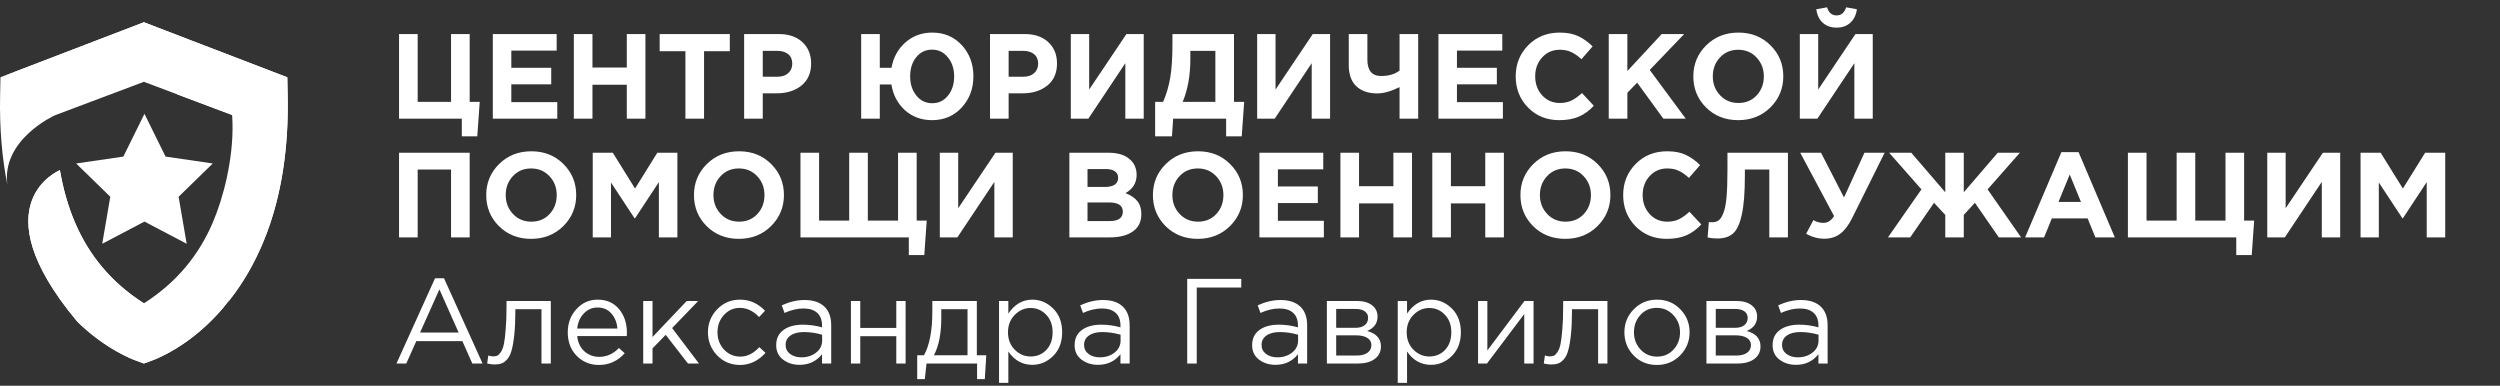
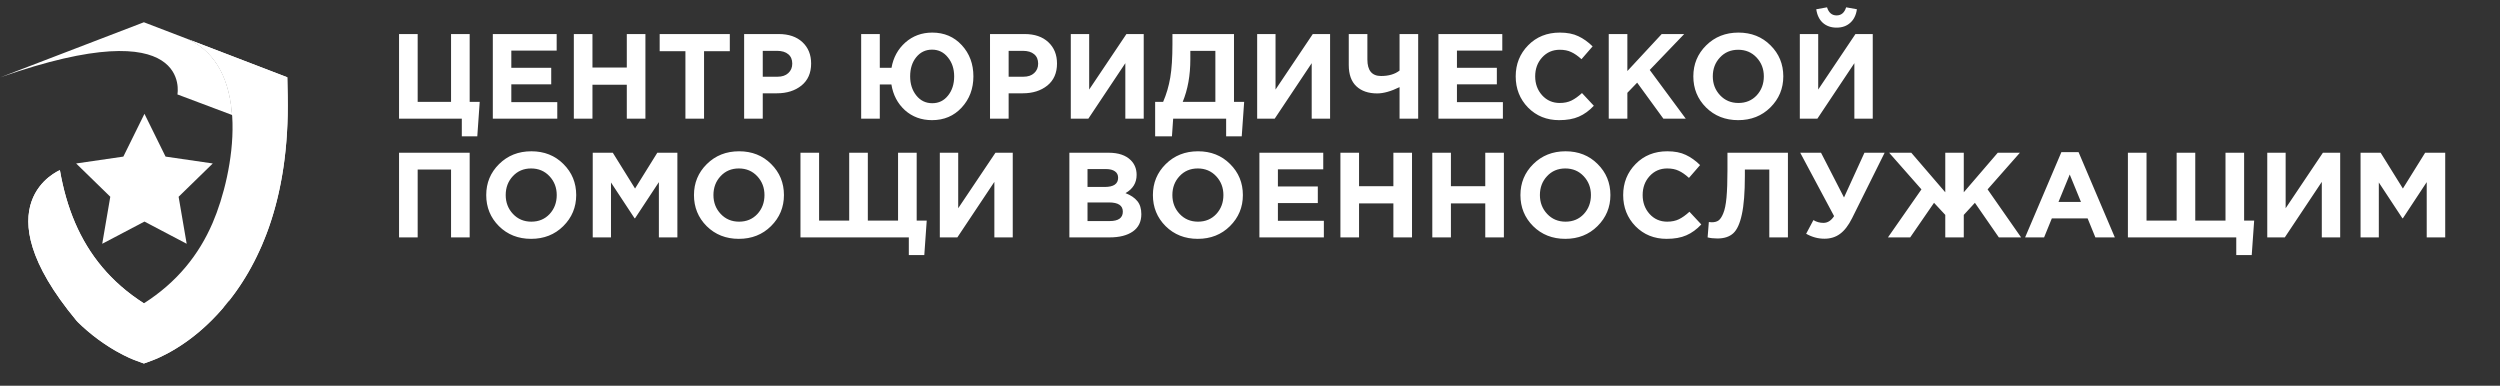
<svg xmlns="http://www.w3.org/2000/svg" width="337" height="52" viewBox="0 0 337 52" fill="none">
  <rect x="0" y="0" width="337" height="52" fill="#333333" stroke="none" />
  <path d="M62.252 18.38V16H53.791V4.589H56.302V13.734H60.801V4.589H63.312V13.734H64.665L64.339 18.38H62.252ZM66.432 16V4.589H75.039V6.822H68.926V9.137H74.305V11.37H68.926V13.767H75.121V16H66.432ZM77.353 16V4.589H79.863V9.104H84.493V4.589H87.003V16H84.493V11.419H79.863V16H77.353ZM92.395 16V6.904H88.923V4.589H98.378V6.904H94.906V16H92.395ZM100.309 16V4.589H104.971C106.319 4.589 107.384 4.953 108.166 5.681C108.949 6.409 109.34 7.371 109.34 8.566C109.34 9.838 108.905 10.827 108.036 11.533C107.167 12.229 106.063 12.577 104.727 12.577H102.819V16H100.309ZM102.819 10.343H104.808C105.428 10.343 105.911 10.18 106.259 9.854C106.618 9.528 106.797 9.104 106.797 8.583C106.797 8.028 106.618 7.605 106.259 7.311C105.9 7.007 105.401 6.855 104.759 6.855H102.819V10.343ZM125.638 16.196C124.204 16.196 122.987 15.75 121.987 14.859C120.998 13.957 120.389 12.799 120.161 11.387H118.596V16H116.085V4.589H118.596V9.137H120.177C120.416 7.757 121.036 6.621 122.036 5.73C123.046 4.839 124.258 4.393 125.671 4.393C127.279 4.393 128.605 4.958 129.649 6.088C130.692 7.219 131.214 8.621 131.214 10.294C131.214 11.957 130.687 13.359 129.632 14.5C128.589 15.63 127.258 16.196 125.638 16.196ZM125.671 13.913C126.54 13.913 127.247 13.571 127.79 12.886C128.344 12.202 128.622 11.338 128.622 10.294C128.622 9.273 128.339 8.42 127.774 7.735C127.22 7.039 126.508 6.692 125.638 6.692C124.769 6.692 124.057 7.034 123.503 7.719C122.959 8.392 122.688 9.251 122.688 10.294C122.688 11.316 122.965 12.175 123.519 12.87C124.073 13.566 124.791 13.913 125.671 13.913ZM133.454 16V4.589H138.116C139.464 4.589 140.529 4.953 141.311 5.681C142.094 6.409 142.485 7.371 142.485 8.566C142.485 9.838 142.05 10.827 141.181 11.533C140.312 12.229 139.209 12.577 137.872 12.577H135.964V16H133.454ZM135.964 10.343H137.953C138.573 10.343 139.056 10.18 139.404 9.854C139.763 9.528 139.942 9.104 139.942 8.583C139.942 8.028 139.763 7.605 139.404 7.311C139.046 7.007 138.546 6.855 137.904 6.855H135.964V10.343ZM154.173 4.589V16H151.695V8.517L146.707 16H144.343V4.589H146.821V12.071L151.842 4.589H154.173ZM155.713 18.38V13.734H156.789C157.235 12.702 157.556 11.609 157.751 10.457C157.947 9.305 158.045 7.795 158.045 5.925V4.589H166.342V13.734H167.712L167.386 18.38H165.283V16H158.142L157.979 18.38H155.713ZM163.832 6.855H160.457V8.012C160.457 10.164 160.115 12.071 159.43 13.734H163.832V6.855ZM179.295 4.589V16H176.817V8.517L171.828 16H169.465V4.589H171.942V12.071L176.963 4.589H179.295ZM188.66 16V11.745C187.508 12.31 186.503 12.593 185.644 12.593C184.459 12.593 183.525 12.272 182.84 11.631C182.155 10.99 181.813 10.034 181.813 8.762V4.589H184.323V8.028C184.323 9.506 184.938 10.245 186.166 10.245C187.198 10.245 188.029 10.001 188.66 9.512V4.589H191.17V16H188.66ZM193.901 16V4.589H202.509V6.822H196.396V9.137H201.775V11.37H196.396V13.767H202.59V16H193.901ZM210.17 16.196C208.496 16.196 207.099 15.63 205.98 14.5C204.871 13.359 204.317 11.957 204.317 10.294C204.317 8.642 204.877 7.246 205.996 6.105C207.116 4.964 208.539 4.393 210.267 4.393C211.256 4.393 212.088 4.556 212.762 4.882C213.435 5.197 214.077 5.654 214.685 6.251L213.185 7.979C212.696 7.534 212.234 7.213 211.8 7.018C211.376 6.811 210.86 6.708 210.251 6.708C209.295 6.708 208.501 7.056 207.871 7.751C207.251 8.436 206.942 9.284 206.942 10.294C206.942 11.294 207.251 12.142 207.871 12.837C208.501 13.533 209.295 13.881 210.251 13.881C210.86 13.881 211.387 13.772 211.832 13.555C212.278 13.337 212.751 13.001 213.251 12.544L214.848 14.256C214.229 14.919 213.555 15.408 212.827 15.723C212.109 16.038 211.224 16.196 210.17 16.196ZM216.858 16V4.589H219.368V9.577L223.998 4.589H227.03L222.384 9.43L227.242 16H224.226L220.689 11.142L219.368 12.511V16H216.858ZM238.645 14.484C237.493 15.625 236.047 16.196 234.309 16.196C232.57 16.196 231.124 15.625 229.972 14.484C228.831 13.343 228.261 11.946 228.261 10.294C228.261 8.653 228.837 7.262 229.989 6.121C231.151 4.969 232.602 4.393 234.341 4.393C236.08 4.393 237.52 4.964 238.661 6.105C239.813 7.246 240.389 8.642 240.389 10.294C240.389 11.935 239.808 13.332 238.645 14.484ZM231.863 12.837C232.515 13.533 233.341 13.881 234.341 13.881C235.341 13.881 236.162 13.538 236.803 12.854C237.444 12.158 237.765 11.305 237.765 10.294C237.765 9.294 237.438 8.447 236.786 7.751C236.134 7.056 235.308 6.708 234.309 6.708C233.309 6.708 232.488 7.056 231.847 7.751C231.206 8.436 230.885 9.284 230.885 10.294C230.885 11.294 231.211 12.142 231.863 12.837ZM252.446 4.589V16H249.968V8.517L244.98 16H242.616V4.589H245.094V12.071L250.115 4.589H252.446ZM249.414 3.073C248.936 3.507 248.322 3.725 247.572 3.725C246.822 3.725 246.203 3.507 245.713 3.073C245.235 2.638 244.942 2.029 244.833 1.247L246.284 0.986C246.512 1.714 246.942 2.078 247.572 2.078C248.202 2.078 248.632 1.714 248.86 0.986L250.311 1.247C250.202 2.029 249.903 2.638 249.414 3.073ZM53.791 32V20.589H63.312V32H60.801V22.855H56.302V32H53.791ZM75.928 30.484C74.776 31.625 73.331 32.196 71.592 32.196C69.853 32.196 68.408 31.625 67.256 30.484C66.115 29.343 65.544 27.946 65.544 26.294C65.544 24.653 66.12 23.262 67.272 22.121C68.435 20.969 69.886 20.393 71.625 20.393C73.364 20.393 74.804 20.964 75.945 22.105C77.097 23.246 77.673 24.642 77.673 26.294C77.673 27.935 77.091 29.332 75.928 30.484ZM69.147 28.837C69.799 29.533 70.625 29.881 71.625 29.881C72.625 29.881 73.445 29.538 74.086 28.854C74.728 28.158 75.048 27.305 75.048 26.294C75.048 25.294 74.722 24.447 74.07 23.751C73.418 23.056 72.592 22.708 71.592 22.708C70.592 22.708 69.772 23.056 69.13 23.751C68.489 24.436 68.169 25.284 68.169 26.294C68.169 27.294 68.495 28.142 69.147 28.837ZM79.9 32V20.589H82.606L85.605 25.414L88.605 20.589H91.311V32H88.817V24.55L85.605 29.424H85.54L82.361 24.599V32H79.9ZM103.931 30.484C102.779 31.625 101.334 32.196 99.595 32.196C97.856 32.196 96.411 31.625 95.259 30.484C94.118 29.343 93.547 27.946 93.547 26.294C93.547 24.653 94.123 23.262 95.275 22.121C96.438 20.969 97.889 20.393 99.628 20.393C101.367 20.393 102.807 20.964 103.948 22.105C105.1 23.246 105.676 24.642 105.676 26.294C105.676 27.935 105.094 29.332 103.931 30.484ZM97.15 28.837C97.802 29.533 98.628 29.881 99.628 29.881C100.628 29.881 101.448 29.538 102.089 28.854C102.73 28.158 103.051 27.305 103.051 26.294C103.051 25.294 102.725 24.447 102.073 23.751C101.421 23.056 100.595 22.708 99.595 22.708C98.595 22.708 97.775 23.056 97.133 23.751C96.492 24.436 96.172 25.284 96.172 26.294C96.172 27.294 96.498 28.142 97.15 28.837ZM122.509 34.38V32H107.903V20.589H110.413V29.734H114.472V20.589H116.983V29.734H121.058V20.589H123.569V29.734H124.922L124.596 34.38H122.509ZM136.518 20.589V32H134.04V24.517L129.052 32H126.688V20.589H129.166V28.071L134.187 20.589H136.518ZM144.152 32V20.589H149.45C150.765 20.589 151.76 20.926 152.433 21.599C152.955 22.121 153.216 22.779 153.216 23.572C153.216 24.648 152.716 25.468 151.716 26.034C152.423 26.305 152.955 26.664 153.314 27.109C153.672 27.544 153.852 28.131 153.852 28.87C153.852 29.892 153.471 30.669 152.711 31.201C151.95 31.734 150.907 32 149.581 32H144.152ZM146.597 25.202H148.912C150.119 25.202 150.722 24.789 150.722 23.963C150.722 23.583 150.58 23.295 150.298 23.099C150.015 22.893 149.608 22.789 149.075 22.789H146.597V25.202ZM146.597 29.799H149.581C150.765 29.799 151.358 29.375 151.358 28.528C151.358 27.702 150.738 27.289 149.499 27.289H146.597V29.799ZM165.796 30.484C164.644 31.625 163.198 32.196 161.459 32.196C159.721 32.196 158.275 31.625 157.123 30.484C155.982 29.343 155.411 27.946 155.411 26.294C155.411 24.653 155.987 23.262 157.139 22.121C158.302 20.969 159.753 20.393 161.492 20.393C163.231 20.393 164.671 20.964 165.812 22.105C166.964 23.246 167.54 24.642 167.54 26.294C167.54 27.935 166.959 29.332 165.796 30.484ZM159.014 28.837C159.666 29.533 160.492 29.881 161.492 29.881C162.492 29.881 163.312 29.538 163.954 28.854C164.595 28.158 164.915 27.305 164.915 26.294C164.915 25.294 164.589 24.447 163.937 23.751C163.285 23.056 162.459 22.708 161.459 22.708C160.46 22.708 159.639 23.056 158.998 23.751C158.357 24.436 158.036 25.284 158.036 26.294C158.036 27.294 158.362 28.142 159.014 28.837ZM169.767 32V20.589H178.374V22.822H172.261V25.137H177.641V27.37H172.261V29.767H178.456V32H169.767ZM180.688 32V20.589H183.199V25.104H187.828V20.589H190.339V32H187.828V27.419H183.199V32H180.688ZM193.074 32V20.589H195.584V25.104H200.214V20.589H202.724V32H200.214V27.419H195.584V32H193.074ZM215.338 30.484C214.186 31.625 212.741 32.196 211.002 32.196C209.263 32.196 207.818 31.625 206.666 30.484C205.524 29.343 204.954 27.946 204.954 26.294C204.954 24.653 205.53 23.262 206.682 22.121C207.845 20.969 209.296 20.393 211.035 20.393C212.773 20.393 214.213 20.964 215.355 22.105C216.507 23.246 217.083 24.642 217.083 26.294C217.083 27.935 216.501 29.332 215.338 30.484ZM208.557 28.837C209.209 29.533 210.035 29.881 211.035 29.881C212.034 29.881 212.855 29.538 213.496 28.854C214.137 28.158 214.458 27.305 214.458 26.294C214.458 25.294 214.132 24.447 213.48 23.751C212.828 23.056 212.002 22.708 211.002 22.708C210.002 22.708 209.182 23.056 208.54 23.751C207.899 24.436 207.579 25.284 207.579 26.294C207.579 27.294 207.905 28.142 208.557 28.837ZM224.657 32.196C222.983 32.196 221.586 31.631 220.467 30.5C219.358 29.359 218.804 27.957 218.804 26.294C218.804 24.642 219.364 23.246 220.483 22.105C221.603 20.964 223.026 20.393 224.754 20.393C225.743 20.393 226.575 20.556 227.249 20.882C227.922 21.197 228.564 21.654 229.172 22.252L227.672 23.98C227.183 23.534 226.721 23.213 226.287 23.018C225.863 22.811 225.347 22.708 224.738 22.708C223.782 22.708 222.988 23.056 222.358 23.751C221.738 24.436 221.429 25.284 221.429 26.294C221.429 27.294 221.738 28.142 222.358 28.837C222.988 29.533 223.782 29.881 224.738 29.881C225.347 29.881 225.874 29.772 226.319 29.555C226.765 29.337 227.238 29 227.738 28.544L229.335 30.256C228.716 30.919 228.042 31.408 227.314 31.723C226.596 32.038 225.711 32.196 224.657 32.196ZM232.861 20.589H241.012V32H238.501V22.855H235.208V23.719C235.208 25.947 235.073 27.675 234.801 28.903C234.54 30.131 234.154 30.978 233.643 31.446C233.133 31.913 232.421 32.147 231.508 32.147C230.997 32.147 230.557 32.098 230.187 32L230.35 29.93C230.503 29.951 230.633 29.962 230.742 29.962C231.111 29.962 231.41 29.886 231.638 29.734C231.877 29.571 232.095 29.25 232.29 28.772C232.497 28.294 232.644 27.582 232.731 26.637C232.818 25.68 232.861 24.452 232.861 22.953V20.589ZM248.572 26.62L251.327 20.589H254.049L249.664 29.408C249.175 30.386 248.632 31.093 248.034 31.527C247.447 31.962 246.746 32.179 245.931 32.179C245.072 32.179 244.252 31.956 243.469 31.511L244.447 29.669C244.86 29.919 245.311 30.044 245.8 30.044C246.366 30.044 246.844 29.739 247.235 29.131L242.671 20.589H245.474L248.572 26.62ZM264.717 32H262.223V28.968L260.707 27.338L257.495 32H254.495L259.011 25.528L254.659 20.589H257.642L262.223 25.919V20.589H264.717V25.919L269.298 20.589H272.281L267.928 25.528L272.444 32H269.444L266.217 27.338L264.717 28.968V32ZM272.984 32L277.875 20.507H280.19L285.08 32H282.456L281.412 29.441H276.587L275.544 32H272.984ZM277.483 27.224H280.516L279 23.523L277.483 27.224ZM301.448 34.38V32H286.841V20.589H289.352V29.734H293.411V20.589H295.922V29.734H299.997V20.589H302.507V29.734H303.861L303.534 34.38H301.448ZM315.457 20.589V32H312.979V24.517L307.991 32H305.627V20.589H308.105V28.071L313.126 20.589H315.457ZM318.203 32V20.589H320.91L323.909 25.414L326.909 20.589H329.615V32H327.121V24.55L323.909 29.424H323.844L320.665 24.599V32H318.203Z" fill="white" />
-   <path d="M53.445 49L58.645 37.507H59.852L65.052 49H63.666L62.329 45.984H56.118L54.765 49H53.445ZM56.624 44.827H61.824L59.232 39.007L56.624 44.827ZM66.683 49.13C66.357 49.13 66.02 49.087 65.672 49L65.819 47.924C66.069 48 66.27 48.038 66.422 48.038C66.661 48.038 66.856 48.011 67.009 47.957C67.161 47.892 67.324 47.734 67.498 47.484C67.683 47.223 67.824 46.859 67.922 46.392C68.019 45.924 68.101 45.261 68.166 44.403C68.242 43.544 68.28 42.501 68.28 41.273V40.572H74.247V49H72.992V41.681H69.47V41.876C69.47 43.158 69.421 44.251 69.323 45.153C69.226 46.055 69.101 46.761 68.949 47.272C68.807 47.783 68.606 48.179 68.345 48.462C68.085 48.745 67.829 48.924 67.579 49C67.34 49.087 67.041 49.13 66.683 49.13ZM80.74 49.196C79.556 49.196 78.556 48.788 77.741 47.973C76.936 47.147 76.534 46.087 76.534 44.794C76.534 43.566 76.92 42.528 77.692 41.681C78.463 40.822 79.425 40.393 80.577 40.393C81.784 40.393 82.74 40.816 83.446 41.664C84.153 42.512 84.506 43.577 84.506 44.859C84.506 45.022 84.501 45.169 84.49 45.3H77.806C77.893 46.158 78.213 46.843 78.768 47.353C79.333 47.853 80.001 48.103 80.773 48.103C81.784 48.103 82.669 47.707 83.43 46.913L84.213 47.614C83.267 48.669 82.11 49.196 80.74 49.196ZM77.806 44.289H83.234C83.158 43.474 82.887 42.8 82.419 42.267C81.963 41.724 81.338 41.452 80.545 41.452C79.827 41.452 79.213 41.718 78.703 42.251C78.192 42.783 77.893 43.463 77.806 44.289ZM86.703 49V40.572H87.959V45.43L92.572 40.572H94.121L90.6 44.224L94.219 49H92.735L89.736 45.136L87.959 46.962V49H86.703ZM99.751 49.196C98.534 49.196 97.507 48.766 96.67 47.908C95.844 47.038 95.431 46.001 95.431 44.794C95.431 43.588 95.844 42.555 96.67 41.697C97.507 40.827 98.534 40.393 99.751 40.393C101.055 40.393 102.18 40.892 103.126 41.892L102.327 42.74C101.544 41.914 100.68 41.501 99.735 41.501C98.887 41.501 98.17 41.822 97.583 42.463C97.007 43.093 96.719 43.87 96.719 44.794C96.719 45.707 97.012 46.484 97.599 47.125C98.197 47.756 98.936 48.071 99.816 48.071C100.718 48.071 101.566 47.647 102.359 46.799L103.191 47.565C102.213 48.652 101.066 49.196 99.751 49.196ZM107.776 49.179C106.918 49.179 106.179 48.946 105.559 48.478C104.94 48.011 104.63 47.359 104.63 46.522C104.63 45.642 104.956 44.963 105.608 44.484C106.26 44.006 107.135 43.767 108.233 43.767C109.102 43.767 109.961 43.887 110.809 44.126V43.865C110.809 43.126 110.591 42.561 110.156 42.169C109.722 41.778 109.108 41.583 108.314 41.583C107.488 41.583 106.635 41.784 105.755 42.186L105.38 41.159C106.423 40.681 107.445 40.441 108.445 40.441C109.64 40.441 110.548 40.751 111.167 41.371C111.754 41.958 112.047 42.783 112.047 43.849V49H110.809V47.745C110.059 48.701 109.048 49.179 107.776 49.179ZM108.021 48.169C108.803 48.169 109.466 47.957 110.01 47.533C110.553 47.109 110.825 46.566 110.825 45.903V45.12C109.999 44.881 109.178 44.761 108.363 44.761C107.592 44.761 106.988 44.919 106.554 45.234C106.119 45.539 105.902 45.957 105.902 46.489C105.902 47 106.103 47.408 106.505 47.712C106.918 48.017 107.423 48.169 108.021 48.169ZM114.706 49V40.572H115.962V44.207H120.82V40.572H122.075V49H120.82V45.316H115.962V49H114.706ZM123.64 51.103V47.892H124.553C125.303 46.522 125.678 44.571 125.678 42.039V40.572H131.677V47.892H132.949L132.753 51.103H131.71V49H124.895L124.667 51.103H123.64ZM125.89 47.892H130.422V41.681H126.884V42.854C126.884 44.973 126.553 46.653 125.89 47.892ZM134.67 51.608V40.572H135.925V42.267C136.773 41.017 137.849 40.393 139.153 40.393C140.229 40.393 141.169 40.795 141.973 41.599C142.777 42.392 143.179 43.457 143.179 44.794C143.179 46.109 142.777 47.169 141.973 47.973C141.169 48.777 140.229 49.179 139.153 49.179C137.827 49.179 136.751 48.582 135.925 47.386V51.608H134.67ZM138.925 48.054C139.772 48.054 140.479 47.761 141.044 47.174C141.609 46.577 141.892 45.778 141.892 44.778C141.892 43.811 141.604 43.028 141.028 42.43C140.452 41.822 139.751 41.517 138.925 41.517C138.109 41.517 137.398 41.827 136.789 42.447C136.18 43.066 135.876 43.849 135.876 44.794C135.876 45.74 136.18 46.522 136.789 47.142C137.398 47.75 138.109 48.054 138.925 48.054ZM148.006 49.179C147.147 49.179 146.408 48.946 145.789 48.478C145.169 48.011 144.859 47.359 144.859 46.522C144.859 45.642 145.186 44.963 145.838 44.484C146.49 44.006 147.365 43.767 148.462 43.767C149.332 43.767 150.19 43.887 151.038 44.126V43.865C151.038 43.126 150.821 42.561 150.386 42.169C149.951 41.778 149.337 41.583 148.544 41.583C147.718 41.583 146.865 41.784 145.984 42.186L145.609 41.159C146.653 40.681 147.674 40.441 148.674 40.441C149.87 40.441 150.777 40.751 151.397 41.371C151.983 41.958 152.277 42.783 152.277 43.849V49H151.038V47.745C150.288 48.701 149.277 49.179 148.006 49.179ZM148.25 48.169C149.033 48.169 149.696 47.957 150.239 47.533C150.782 47.109 151.054 46.566 151.054 45.903V45.12C150.228 44.881 149.408 44.761 148.593 44.761C147.821 44.761 147.218 44.919 146.783 45.234C146.348 45.539 146.131 45.957 146.131 46.489C146.131 47 146.332 47.408 146.734 47.712C147.147 48.017 147.653 48.169 148.25 48.169ZM160.035 49V37.589H167.322V38.762H161.323V49H160.035ZM171.933 49.179C171.075 49.179 170.336 48.946 169.716 48.478C169.097 48.011 168.787 47.359 168.787 46.522C168.787 45.642 169.113 44.963 169.765 44.484C170.417 44.006 171.292 43.767 172.39 43.767C173.259 43.767 174.118 43.887 174.965 44.126V43.865C174.965 43.126 174.748 42.561 174.313 42.169C173.879 41.778 173.265 41.583 172.471 41.583C171.645 41.583 170.792 41.784 169.912 42.186L169.537 41.159C170.58 40.681 171.602 40.441 172.602 40.441C173.797 40.441 174.705 40.751 175.324 41.371C175.911 41.958 176.204 42.783 176.204 43.849V49H174.965V47.745C174.215 48.701 173.205 49.179 171.933 49.179ZM172.178 48.169C172.96 48.169 173.623 47.957 174.167 47.533C174.71 47.109 174.982 46.566 174.982 45.903V45.12C174.156 44.881 173.335 44.761 172.52 44.761C171.748 44.761 171.145 44.919 170.711 45.234C170.276 45.539 170.058 45.957 170.058 46.489C170.058 47 170.26 47.408 170.662 47.712C171.075 48.017 171.58 48.169 172.178 48.169ZM178.863 49V40.572H182.939C183.775 40.572 184.444 40.762 184.944 41.142C185.444 41.523 185.694 42.034 185.694 42.675C185.694 43.577 185.226 44.224 184.292 44.615C185.531 44.952 186.15 45.647 186.15 46.701C186.15 47.408 185.873 47.968 185.319 48.38C184.764 48.794 184.02 49 183.085 49H178.863ZM180.118 47.924H182.922C183.52 47.924 183.993 47.799 184.341 47.549C184.688 47.299 184.862 46.951 184.862 46.506C184.862 46.093 184.678 45.772 184.308 45.544C183.949 45.316 183.433 45.202 182.759 45.202H180.118V47.924ZM180.118 44.191H182.71C183.232 44.191 183.645 44.077 183.949 43.849C184.265 43.609 184.422 43.273 184.422 42.838C184.422 42.479 184.275 42.191 183.982 41.974C183.689 41.757 183.276 41.648 182.743 41.648H180.118V44.191ZM188.415 51.608V40.572H189.67V42.267C190.518 41.017 191.594 40.393 192.898 40.393C193.974 40.393 194.914 40.795 195.718 41.599C196.523 42.392 196.925 43.457 196.925 44.794C196.925 46.109 196.523 47.169 195.718 47.973C194.914 48.777 193.974 49.179 192.898 49.179C191.572 49.179 190.496 48.582 189.67 47.386V51.608H188.415ZM192.67 48.054C193.518 48.054 194.224 47.761 194.789 47.174C195.354 46.577 195.637 45.778 195.637 44.778C195.637 43.811 195.349 43.028 194.773 42.43C194.197 41.822 193.496 41.517 192.67 41.517C191.855 41.517 191.143 41.827 190.534 42.447C189.926 43.066 189.621 43.849 189.621 44.794C189.621 45.74 189.926 46.522 190.534 47.142C191.143 47.75 191.855 48.054 192.67 48.054ZM199.241 49V40.572H200.496V47.239L205.5 40.572H206.723V49H205.468V42.333L200.447 49H199.241ZM209.117 49.13C208.791 49.13 208.454 49.087 208.106 49L208.253 47.924C208.503 48 208.704 48.038 208.856 48.038C209.095 48.038 209.291 48.011 209.443 47.957C209.595 47.892 209.758 47.734 209.932 47.484C210.117 47.223 210.258 46.859 210.356 46.392C210.454 45.924 210.535 45.261 210.601 44.403C210.677 43.544 210.715 42.501 210.715 41.273V40.572H216.681V49H215.426V41.681H211.905V41.876C211.905 43.158 211.856 44.251 211.758 45.153C211.66 46.055 211.535 46.761 211.383 47.272C211.242 47.783 211.041 48.179 210.78 48.462C210.519 48.745 210.264 48.924 210.014 49C209.775 49.087 209.476 49.13 209.117 49.13ZM226.484 47.908C225.636 48.766 224.588 49.196 223.338 49.196C222.088 49.196 221.045 48.766 220.208 47.908C219.382 47.049 218.969 46.011 218.969 44.794C218.969 43.588 219.387 42.555 220.224 41.697C221.072 40.827 222.121 40.393 223.37 40.393C224.62 40.393 225.664 40.822 226.5 41.681C227.337 42.539 227.756 43.577 227.756 44.794C227.756 46.001 227.332 47.038 226.484 47.908ZM223.37 48.071C224.272 48.071 225.011 47.756 225.587 47.125C226.174 46.495 226.468 45.718 226.468 44.794C226.468 43.881 226.163 43.104 225.555 42.463C224.957 41.822 224.218 41.501 223.338 41.501C222.436 41.501 221.697 41.822 221.121 42.463C220.545 43.093 220.257 43.87 220.257 44.794C220.257 45.707 220.556 46.484 221.153 47.125C221.751 47.756 222.49 48.071 223.37 48.071ZM230.029 49V40.572H234.105C234.942 40.572 235.61 40.762 236.11 41.142C236.61 41.523 236.86 42.034 236.86 42.675C236.86 43.577 236.393 44.224 235.458 44.615C236.697 44.952 237.316 45.647 237.316 46.701C237.316 47.408 237.039 47.968 236.485 48.38C235.931 48.794 235.186 49 234.252 49H230.029ZM231.285 47.924H234.089C234.686 47.924 235.159 47.799 235.507 47.549C235.855 47.299 236.029 46.951 236.029 46.506C236.029 46.093 235.844 45.772 235.474 45.544C235.116 45.316 234.599 45.202 233.926 45.202H231.285V47.924ZM231.285 44.191H233.877C234.398 44.191 234.811 44.077 235.116 43.849C235.431 43.609 235.588 43.273 235.588 42.838C235.588 42.479 235.442 42.191 235.148 41.974C234.855 41.757 234.442 41.648 233.909 41.648H231.285V44.191ZM242.092 49.179C241.233 49.179 240.494 48.946 239.875 48.478C239.255 48.011 238.946 47.359 238.946 46.522C238.946 45.642 239.272 44.963 239.924 44.484C240.576 44.006 241.451 43.767 242.548 43.767C243.418 43.767 244.276 43.887 245.124 44.126V43.865C245.124 43.126 244.907 42.561 244.472 42.169C244.037 41.778 243.423 41.583 242.63 41.583C241.804 41.583 240.951 41.784 240.07 42.186L239.695 41.159C240.739 40.681 241.76 40.441 242.76 40.441C243.956 40.441 244.863 40.751 245.483 41.371C246.069 41.958 246.363 42.783 246.363 43.849V49H245.124V47.745C244.374 48.701 243.363 49.179 242.092 49.179ZM242.336 48.169C243.119 48.169 243.782 47.957 244.325 47.533C244.869 47.109 245.14 46.566 245.14 45.903V45.12C244.314 44.881 243.494 44.761 242.679 44.761C241.907 44.761 241.304 44.919 240.869 45.234C240.434 45.539 240.217 45.957 240.217 46.489C240.217 47 240.418 47.408 240.82 47.712C241.233 48.017 241.739 48.169 242.336 48.169Z" fill="white" />
-   <path d="M25.347 5.283C32.407 8.488 31.388 15.54 31.388 15.54L19.396 11.028L7.404 15.54L7.404 15.54C7.404 15.54 0.168 18.787 0.992 24.91C0.297 21.418 -0.077 17.44 0.013 12.916L0.063 10.419L19.396 3L25.347 5.283Z" fill="white" />
  <path d="M10.312 43.222C14.317 47.178 17.992 48.495 18.138 48.547L18.139 48.547L18.141 48.546L18.143 48.546L19.396 49L20.649 48.547L20.652 48.548L20.653 48.546C20.801 48.494 25.594 46.782 30.215 41.348C24.884 45.067 19.396 40.89 19.396 40.89C14.922 38.034 11.982 34.345 10.137 30.064C9.178 27.84 8.511 25.454 8.074 22.938C8.03 22.956 -2.827 27.429 10.311 43.22C10.311 43.221 10.312 43.222 10.312 43.222Z" fill="white" />
  <path d="M19.473 15.343L22.318 21.11L28.682 22.035L24.077 26.523L25.164 32.861L19.473 29.868L13.78 32.861L14.867 26.523L10.263 22.035L16.627 21.11L19.473 15.343Z" fill="white" />
  <path d="M28.655 30.064C31.6 23.233 33.978 9.202 25.346 5.284L38.729 10.419L38.779 12.916C39.062 27.208 34.724 36.046 30.22 41.345C30.22 41.345 30.22 41.345 30.219 41.345C27.31 44.769 23.932 47.362 19.756 48.87L19.396 49L19.036 48.87C14.19 47.115 10.295 43.839 7.333 39.787L7.345 39.802C8.302 41.111 9.357 42.339 10.511 43.46C10.443 43.38 10.376 43.3 10.31 43.22C-2.838 27.417 8.046 22.949 8.074 22.938C8.51 25.454 9.178 27.84 10.136 30.064C11.982 34.345 14.921 38.033 19.396 40.89C19.396 40.89 19.396 40.89 19.396 40.89C23.87 38.034 26.809 34.346 28.655 30.064Z" fill="white" />
  <path fill-rule="evenodd" clip-rule="evenodd" d="M25.348 5.284C29.357 7.104 30.99 11.107 31.295 15.556L31.389 15.54C31.389 15.54 42.838 17.602 30.779 40.668C35.076 35.305 39.052 26.617 38.78 12.916L38.744 11.132L38.73 10.419L38.066 10.164L36.404 9.527L25.348 5.284Z" fill="white" fill-opacity="0.957" />
  <path fill-rule="evenodd" clip-rule="evenodd" d="M0.063 10.419C26.144 1.274 23.916 12.728 23.916 12.728L31.291 15.503C30.978 11.075 29.341 7.096 25.348 5.283L20.715 3.506L19.773 3.144L19.397 3L19.02 3.144L18.079 3.506L2.389 9.526L0.728 10.164L0.063 10.419Z" fill="white" />
</svg>